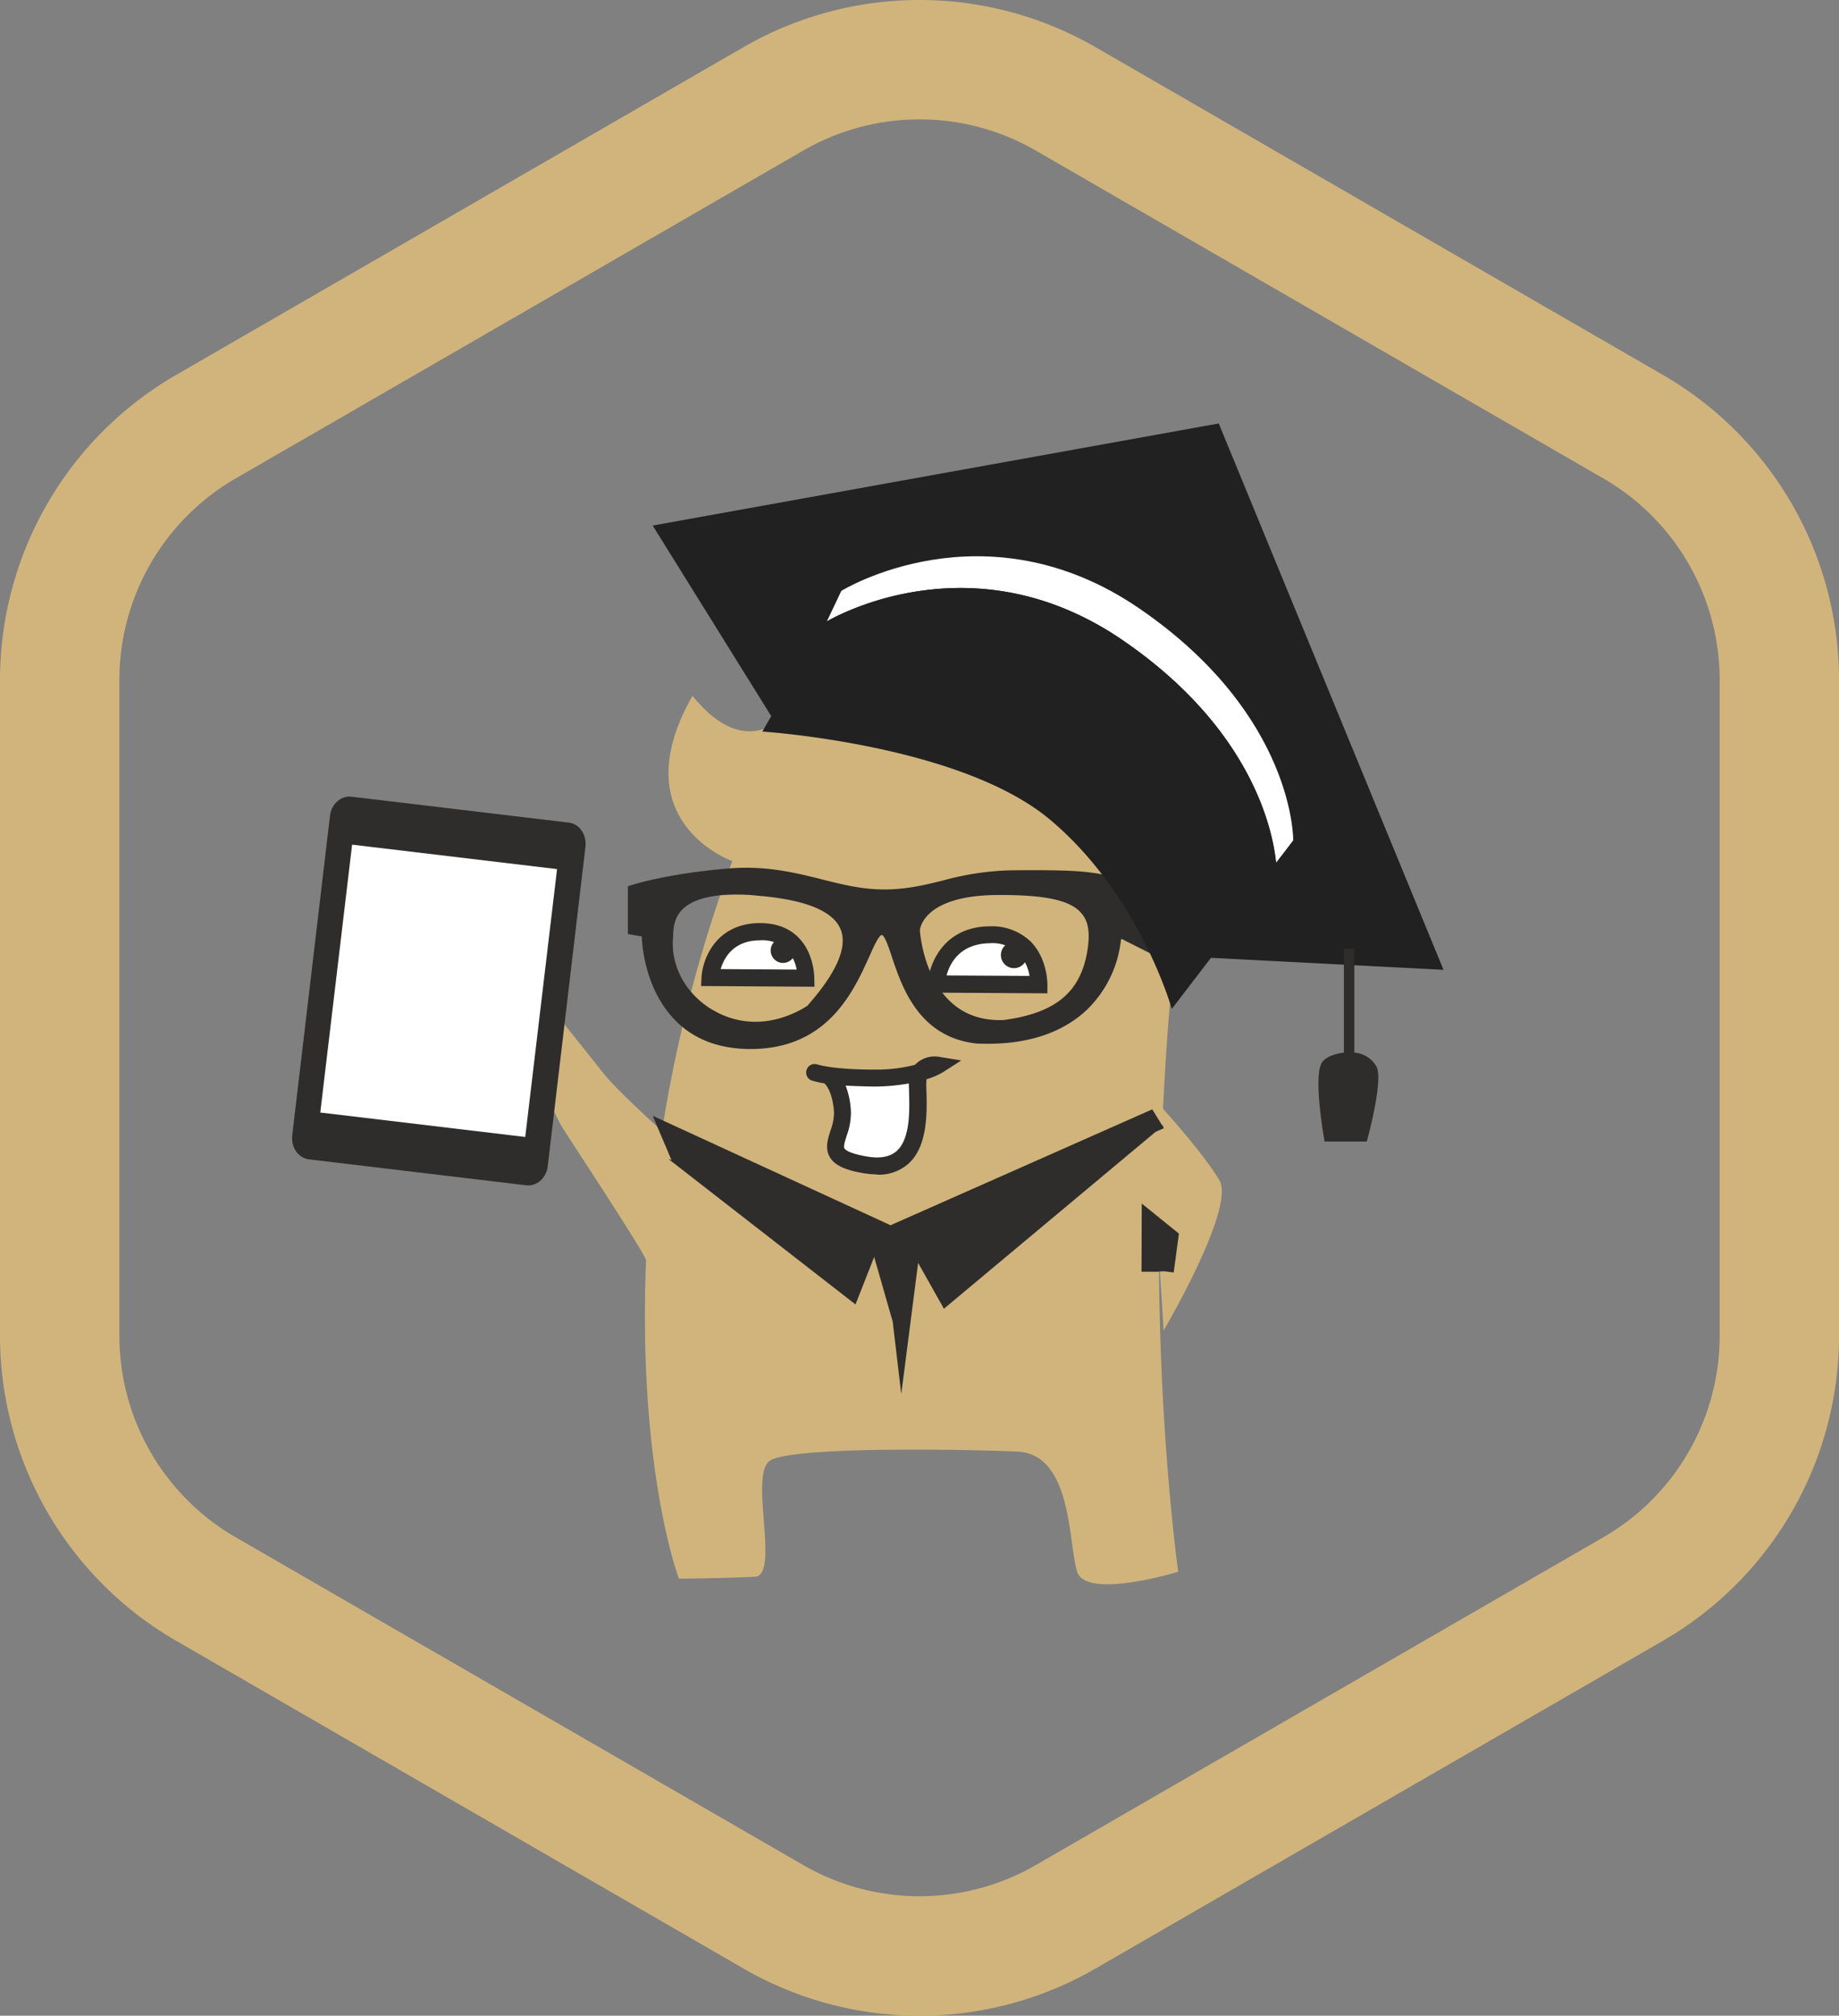
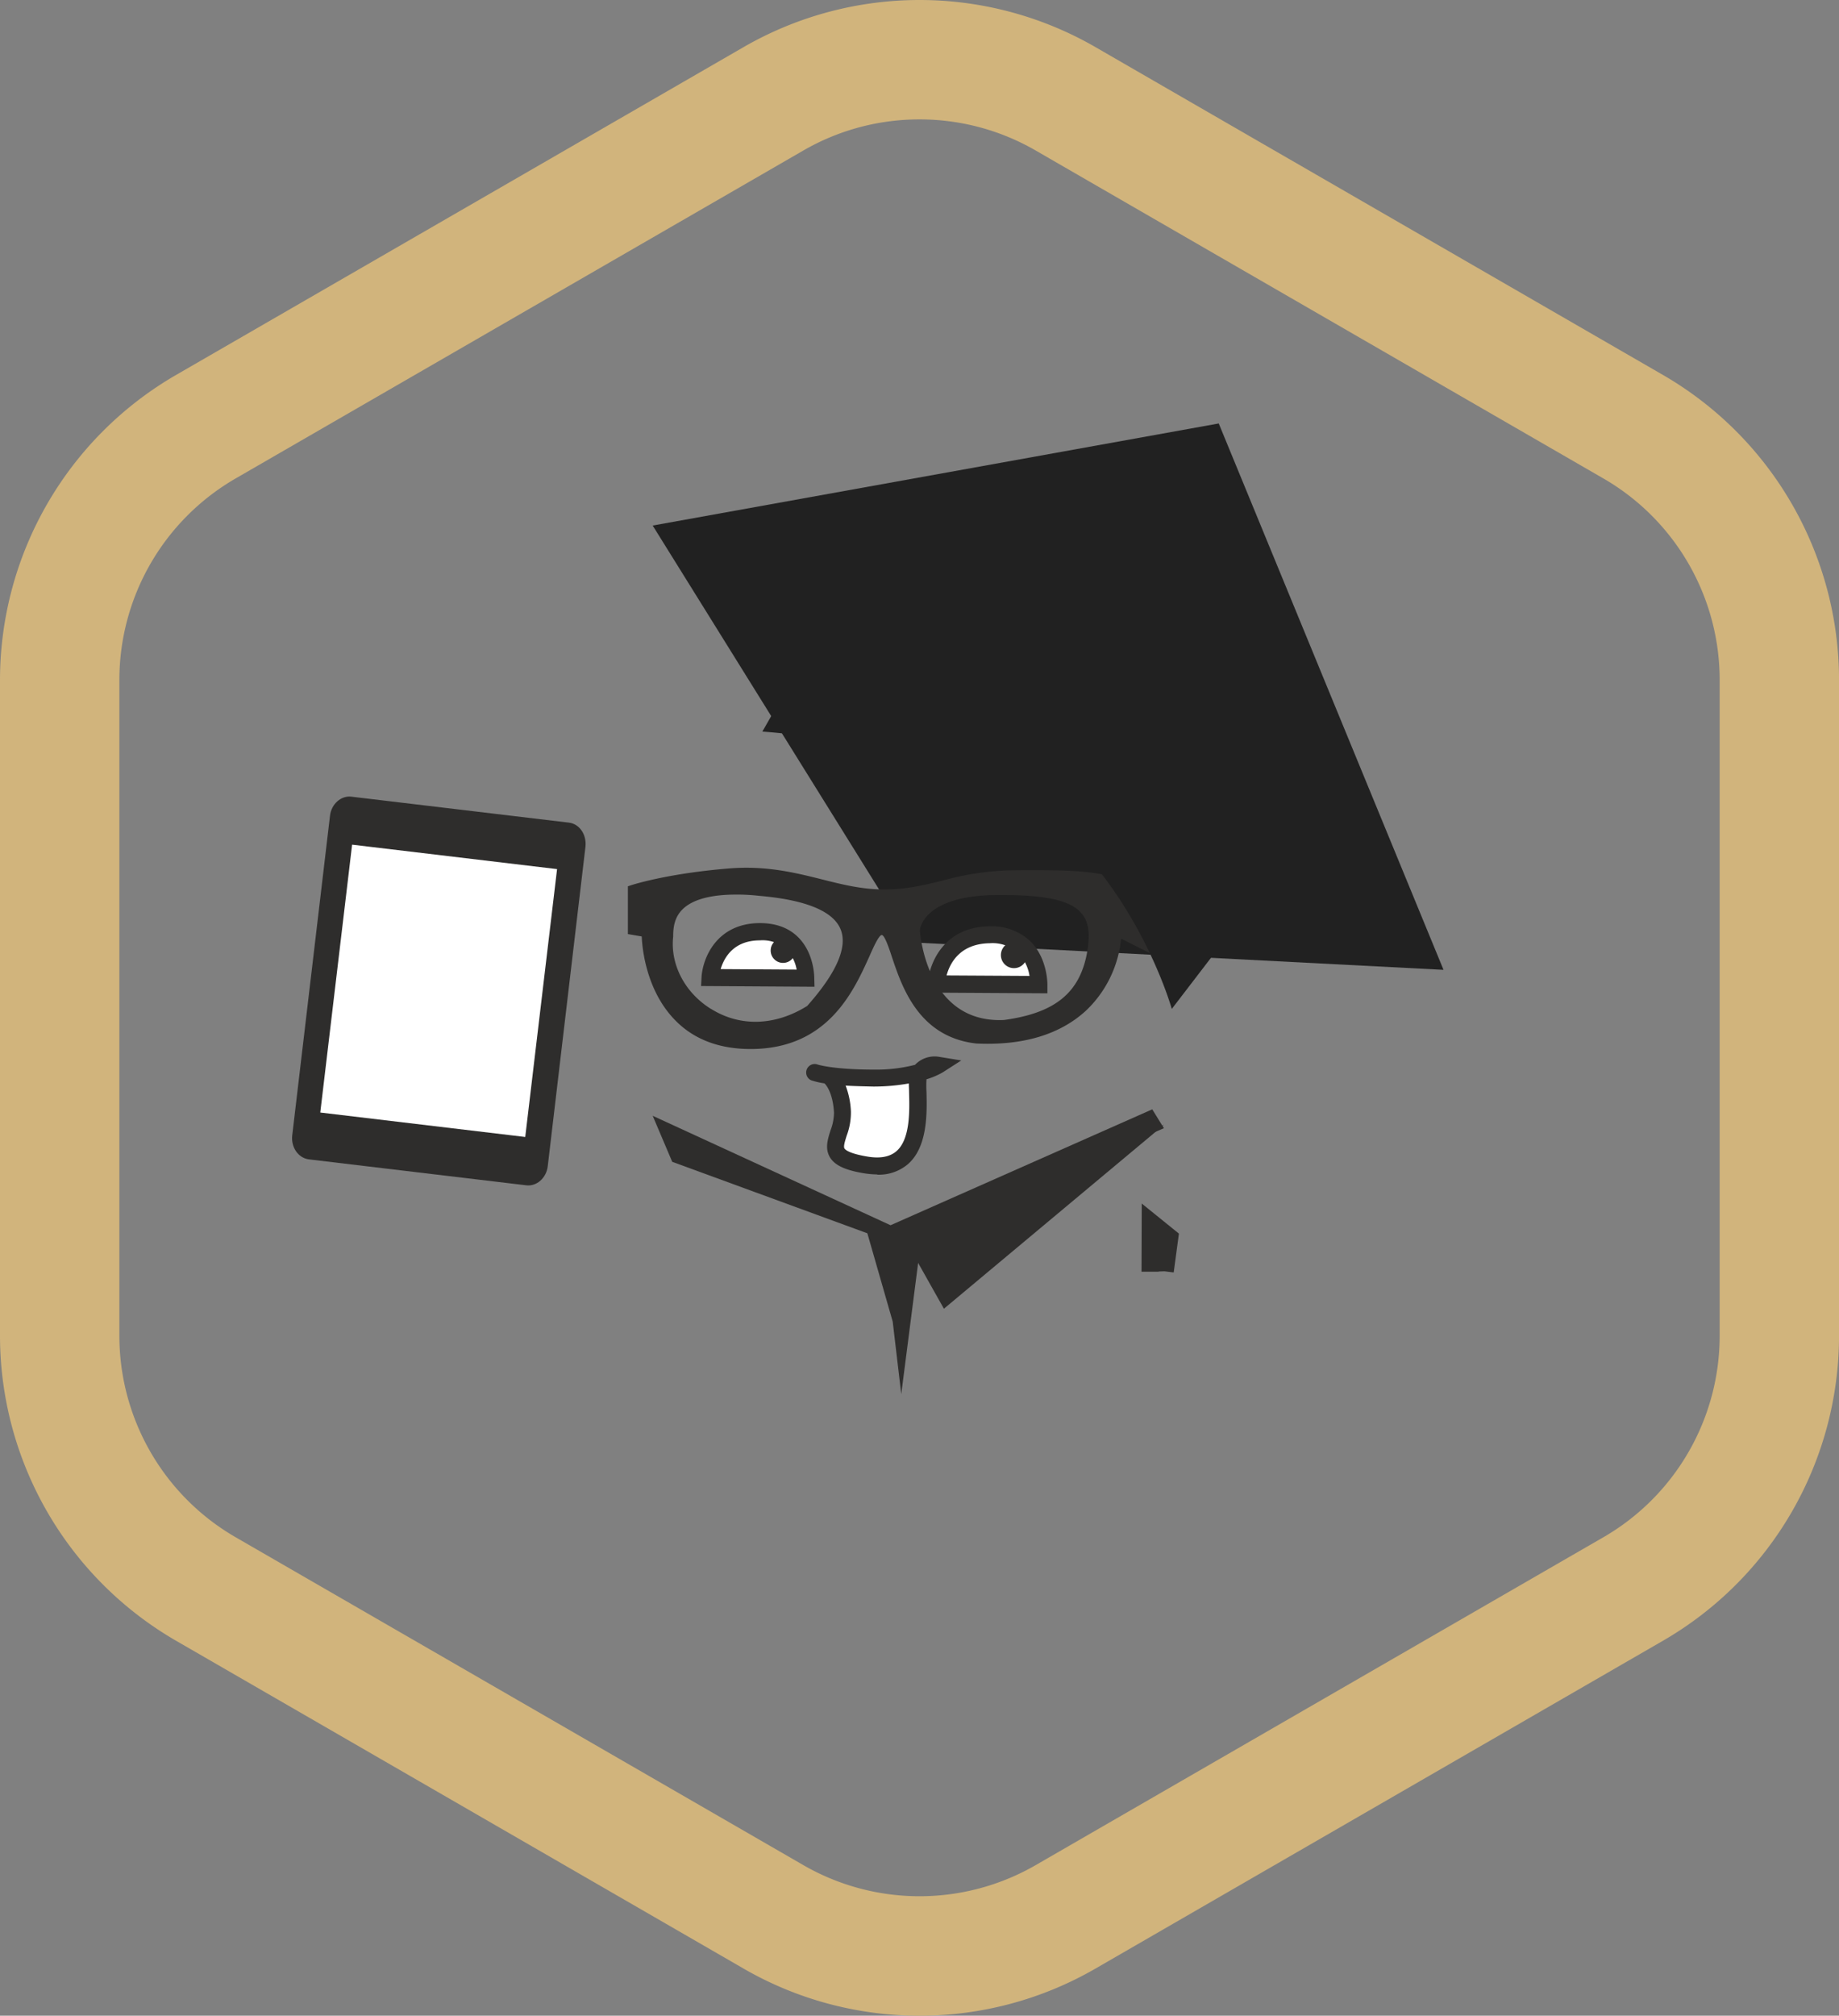
<svg xmlns="http://www.w3.org/2000/svg" id="Logo" viewBox="0 0 462.17 506.28">
  <rect x="0" y="0" width="462.17" height="506.28" fill="#808080" stroke="none" />
  <defs>
    <style>.cls-1{fill:#212121;}.cls-2{fill:#d1b47c;}.cls-3{fill:#2e2d2c;}.cls-4{fill:#fff;}</style>
  </defs>
  <title>Logo_Sign</title>
  <g id="Figure">
    <g id="g5">
      <path id="path7" class="cls-1" d="M230.59,176.51l142.26-25.64L429.34,288.1l-133.58-6.89Z" transform="translate(-66.56 -44.51)" />
    </g>
-     <path id="path11" class="cls-2" d="M228.92,361.12c-2.1,52.71,8.26,79.9,8.26,79.9s12.76-.12,19.11-.48-1.5-25.45,3.71-29.11,48.22-2.93,62.18-2.33,12.82,23.12,15.09,30.19,25.4,0,25.4,0-4.73-33.07-4.85-79.31L359,378.67s18.15-30.79,14-37.74S358.84,323,358.84,323c2.09-42.29,5.69-57.08,5.87-61.63.18-5.1,13.83-6.29,13.83-6.29,1.86-12.1-18.51-30.31-31-26.42.17-9.28-9-14.61-9-14.61a42.11,42.11,0,0,0-40.19.65C276.89,226.58,262,225.51,262,225.51s-9.06,9.1-21.4-6.24c-18,31.63,10,41.52,10,41.52a353.67,353.67,0,0,0-17.67,67.8s-11.62-10.48-14.8-14.61c-3.35-4.26-18.63-23.3-18.63-23.3l-6.4,7.9L207.47,327c-.18,0,21.45,32.58,21.45,34.08Z" transform="translate(-66.56 -44.51)" />
    <polygon class="cls-3" points="294.97 319.6 296.28 309.84 286.94 302.29 286.88 319.42 291.19 319.42 291.19 319.36 292.65 319.31 294.97 319.6" />
    <path class="cls-3" d="M348.23,265l-4.79-.9c-4.25-.78-8.5-1.14-22.52-1a69.94,69.94,0,0,0-17.43,2.58c-4.91,1.2-9.64,2.33-15.39,2.22-5-.06-9.77-1.2-14.74-2.46-6.95-1.74-14.14-3.53-23.36-2.82-15.75,1.26-24.56,4.14-24.92,4.26l-.72.24v12l3.48.6c.12,3.17,1.19,13.77,8.5,21.14,4.67,4.73,11,7.13,18.87,7.13,19.41,0,25.88-14.56,29.83-23.24,1-2.28,2.4-5.39,3.12-5.39s1.85,3.35,2.57,5.57c2.52,7.48,6.71,20.06,21.21,21.68,11.8.54,21-2.28,27.49-8.21a28.66,28.66,0,0,0,8.86-18l4.5-1.67Zm-8.44,18.57c-1.8,10.3-8.09,15.39-20.91,17.13-19.46.9-21.08-21.68-21.14-22.52,0-.06.54-8.75,19.41-8.87h1.07c11.27,0,17.49,1.38,20.13,4.61C340.15,275.94,340.57,279,339.79,283.55Zm-94.52,14.37c-6.59-4.07-10.31-11.2-9.53-18.2,0-2.16.24-4.86,2.52-7,2.52-2.34,7-3.54,13.3-3.54a47.43,47.43,0,0,1,5.63.3c11.92,1,18.87,3.9,20.66,8.51,1.74,4.43-1.08,10.9-8.44,19.17C261.38,302.18,252.58,302.48,245.27,297.92Z" transform="translate(-66.56 -44.51)" />
    <g id="g41">
      <polyline id="polyline43" class="cls-3" points="280.65 235.21 294.19 242.03 295.63 230.29 280.83 221.37" />
    </g>
    <g id="g45">
      <polygon id="polygon47" class="cls-3" points="225.24 312.42 168.94 291.81 164.03 280.25 223.81 307.74 289.58 278.63 292.51 283.37 225.24 312.42" />
    </g>
    <g id="g49">
      <polyline id="polyline51" class="cls-3" points="226.02 308.82 237.22 328.71 292.51 282.53" />
    </g>
    <g id="g53">
-       <polyline id="polyline55" class="cls-3" points="222.19 309.36 215 327.63 167.98 291.09" />
-     </g>
+       </g>
    <g id="g57">
      <path id="path59" class="cls-4" d="M271.08,313.86s4,1.44,15,1.44,16.11-3.24,16.11-3.24-4.31-.72-5,3.24S300.79,340,284,337.1c-12.52-2.16-5.39-6.77-5.75-13.24s-2.87-8.56-2.87-8.56" transform="translate(-66.56 -44.51)" />
      <path id="path61" class="cls-3" d="M287,339.49a22.51,22.51,0,0,1-3.36-.3c-4.67-.77-7.3-2-8.5-4-1.32-2.21-.54-4.55.12-6.71a13,13,0,0,0,.9-4.49c-.3-5.27-2.16-7.07-2.16-7.13l-.24-.24a20.09,20.09,0,0,1-3.35-.78,2.14,2.14,0,0,1,1.49-4c.12.06,4,1.32,14.32,1.32a39.22,39.22,0,0,0,10.3-1.2,6.78,6.78,0,0,1,6.11-2l5.51.9-4.67,3a19.26,19.26,0,0,1-4.07,1.73v.06a26.11,26.11,0,0,0,0,3.12c.12,5.15.36,13.78-4.68,18.15a11.28,11.28,0,0,1-7.72,2.63Zm-7.91-22.28a20.41,20.41,0,0,1,1.32,6.53,16.52,16.52,0,0,1-1.08,6.05c-.42,1.38-.84,2.64-.54,3.18.24.35,1.2,1.25,5.57,2,3.36.6,5.81.12,7.49-1.32,3.53-3.05,3.29-10.36,3.17-14.79,0-.84-.06-1.62-.06-2.22a50.53,50.53,0,0,1-8.86.78c-2.76-.06-5.09-.12-7-.24Z" transform="translate(-66.56 -44.51)" />
    </g>
    <g id="g63">
      <g id="g65">
        <polygon id="polygon67" class="cls-3" points="224.35 331.94 217.4 307.74 231.89 308.28 226.5 350.15 224.35 331.94" />
      </g>
    </g>
    <g id="g69">
      <path id="path71" class="cls-4" d="M269.17,290.2,245.09,290s.72-11.44,12.52-11.56,11.56,11.74,11.56,11.74Z" transform="translate(-66.56 -44.51)" />
      <path id="path73" class="cls-3" d="M271.26,292.35l-28.51-.18.12-2.27c.3-4.67,3.72-13.48,14.62-13.54,4.07,0,7.36,1.2,9.76,3.65,4,4.08,3.95,10,3.95,10.25l.06,2.09Zm-23.6-4.43,19.11.12a9.58,9.58,0,0,0-2.51-5,8.82,8.82,0,0,0-6.71-2.34c-6.71,0-9.05,4.44-9.89,7.25Z" transform="translate(-66.56 -44.51)" />
    </g>
    <g id="g75">
      <circle id="circle77" class="cls-3" cx="196.79" cy="238.74" r="3.11" />
    </g>
    <g id="g79">
      <path id="path81" class="cls-4" d="M327.63,291.81l-25.76-.17s.78-12.28,13.36-12.34S327.63,291.81,327.63,291.81Z" transform="translate(-66.56 -44.51)" />
      <path id="path83" class="cls-3" d="M329.79,294l-30.19-.18.12-2.27c.3-4.92,3.95-14.26,15.51-14.38h.12A14.08,14.08,0,0,1,325.59,281c4.25,4.32,4.2,10.61,4.2,10.84V294Zm-25.34-4.49,20.84.12a10.37,10.37,0,0,0-2.75-5.63,9.44,9.44,0,0,0-7.25-2.58c-7.49.12-10,5-10.84,8.09Z" transform="translate(-66.56 -44.51)" />
    </g>
    <g id="g85">
      <circle id="circle87" class="cls-3" cx="254.83" cy="239.88" r="3.29" />
    </g>
-     <path class="cls-4" d="M353,197.41c-39-26.77-75-4.49-75-4.49l-3.63,7.64c4.7-2.66,38.28-20,74.43,4.82,32.69,22.44,37.68,48.12,38.44,55.84l4.33-5.64S392,224.19,353,197.41Z" transform="translate(-66.56 -44.51)" />
    <path class="cls-1" d="M387.27,261.22c-.76-7.72-5.75-33.4-38.44-55.84-36.15-24.83-69.73-7.48-74.43-4.82l-.56.33-15.69,27.37s49.77,3.18,72.35,22.16,30.55,47.5,30.55,47.5l26.36-34.38A23.18,23.18,0,0,0,387.27,261.22Z" transform="translate(-66.56 -44.51)" />
    <g id="g97">
-       <path id="path99" class="cls-3" d="M404.3,282.77v26.12s-4.67.42-5.75,2.93c-1.86,4.25.9,19.41.9,19.41h10.6s4.43-15.87,2.34-19a7.05,7.05,0,0,0-5.46-3.35V282.77Z" transform="translate(-66.56 -44.51)" />
-     </g>
+       </g>
    <path class="cls-4" d="M210.32,252.88l-49.39-6.68a17.72,17.72,0,0,1-5.28-.66c-2.4-.71-4.58,3.51-4.58,3.51s-9.43,73.09-10.09,78.73,3.11,6.57,3.11,6.57,49.61,5.76,55.11,6.58,5.4-17.2,5.4-17.2S211.25,269.1,212,261,210.32,252.88,210.32,252.88Z" transform="translate(-66.56 -44.51)" />
    <path class="cls-3" d="M209.56,251.13l-54.68-6.52c-2.61-.33-5.07,1.86-5.39,4.82L140,329.7c-.33,3,1.53,5.64,4.14,6l54.68,6.52c2.62.33,5.07-1.86,5.4-4.82l9.48-80.27C214,254.09,212.18,251.46,209.56,251.13Zm-3,11.67-8,67.28-51.51-6.14,8-67.28Z" transform="translate(-66.56 -44.51)" />
  </g>
  <g id="Polygon">
    <path class="cls-2" d="M297.65,550.79A88.29,88.29,0,0,1,253.51,539L110.7,456.55A88.53,88.53,0,0,1,66.56,380.1V215.2a88.53,88.53,0,0,1,44.14-76.45L253.51,56.3a88.52,88.52,0,0,1,88.28,0L484.6,138.75a88.53,88.53,0,0,1,44.14,76.45V380.1a88.53,88.53,0,0,1-44.14,76.45L341.79,539A88.26,88.26,0,0,1,297.65,550.79Zm0-476.29a58.25,58.25,0,0,0-29.14,7.78L125.7,164.73A58.46,58.46,0,0,0,96.56,215.2V380.1a58.46,58.46,0,0,0,29.14,50.47L268.51,513a58.43,58.43,0,0,0,58.28,0L469.6,430.57a58.46,58.46,0,0,0,29.14-50.47V215.2a58.46,58.46,0,0,0-29.14-50.47L326.79,82.28A58.25,58.25,0,0,0,297.65,74.5Z" transform="translate(-66.56 -44.51)" />
  </g>
</svg>